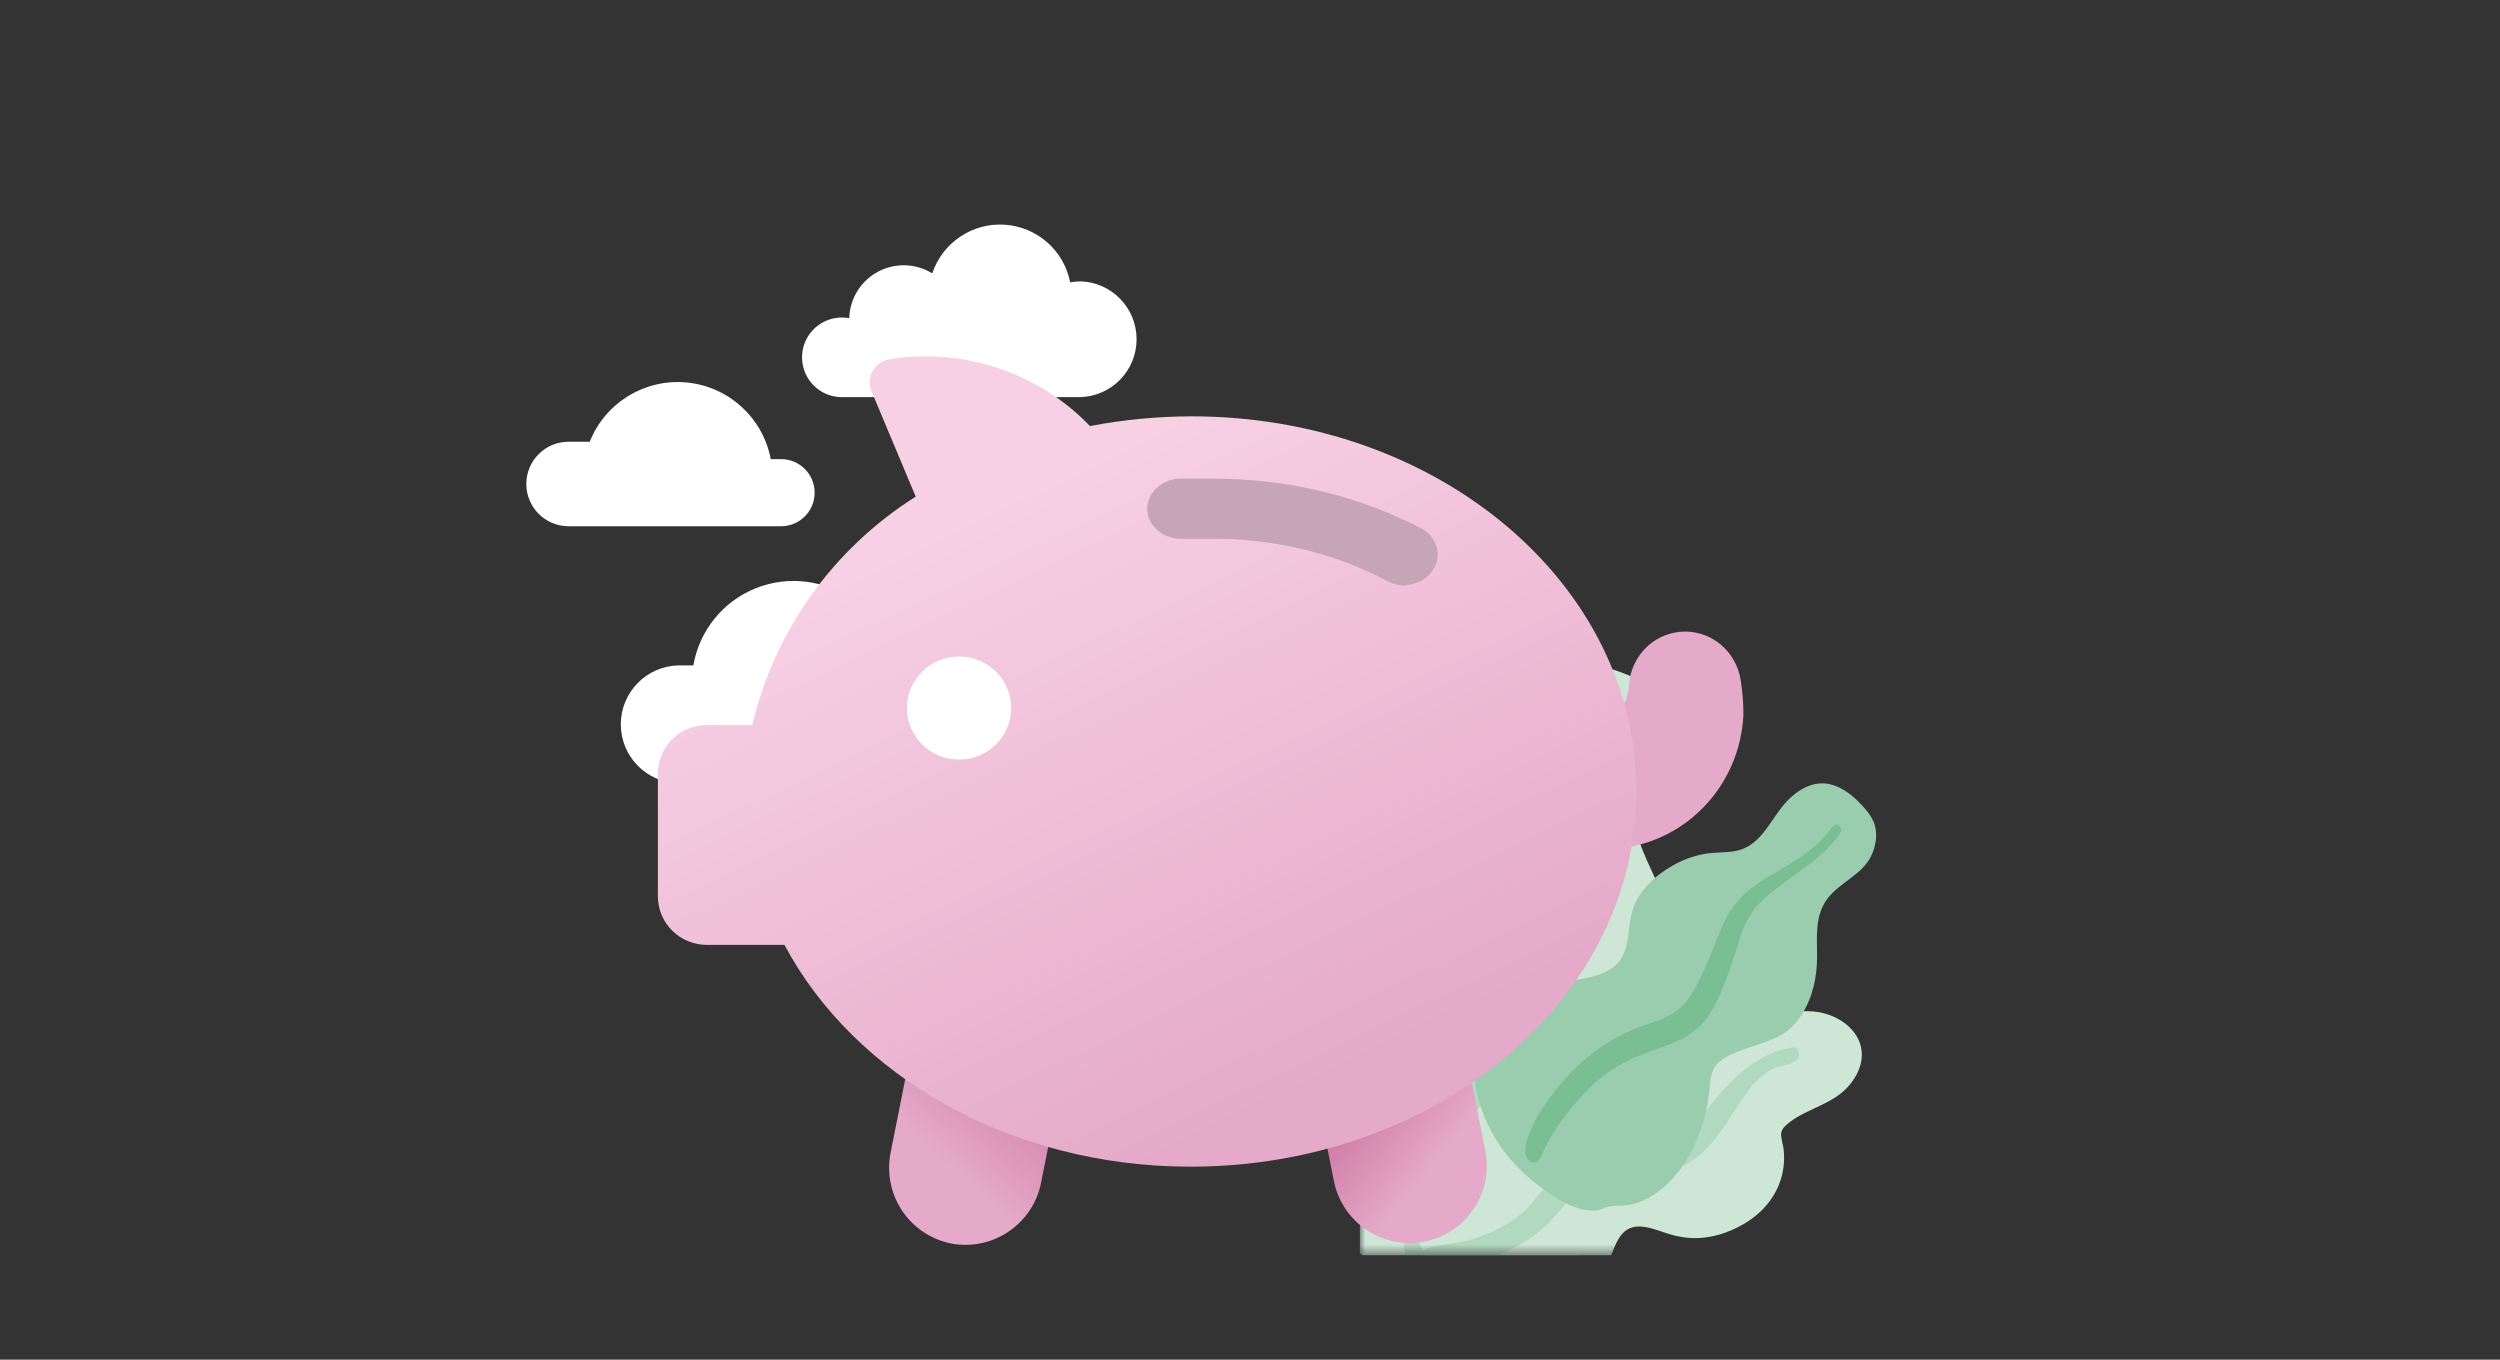
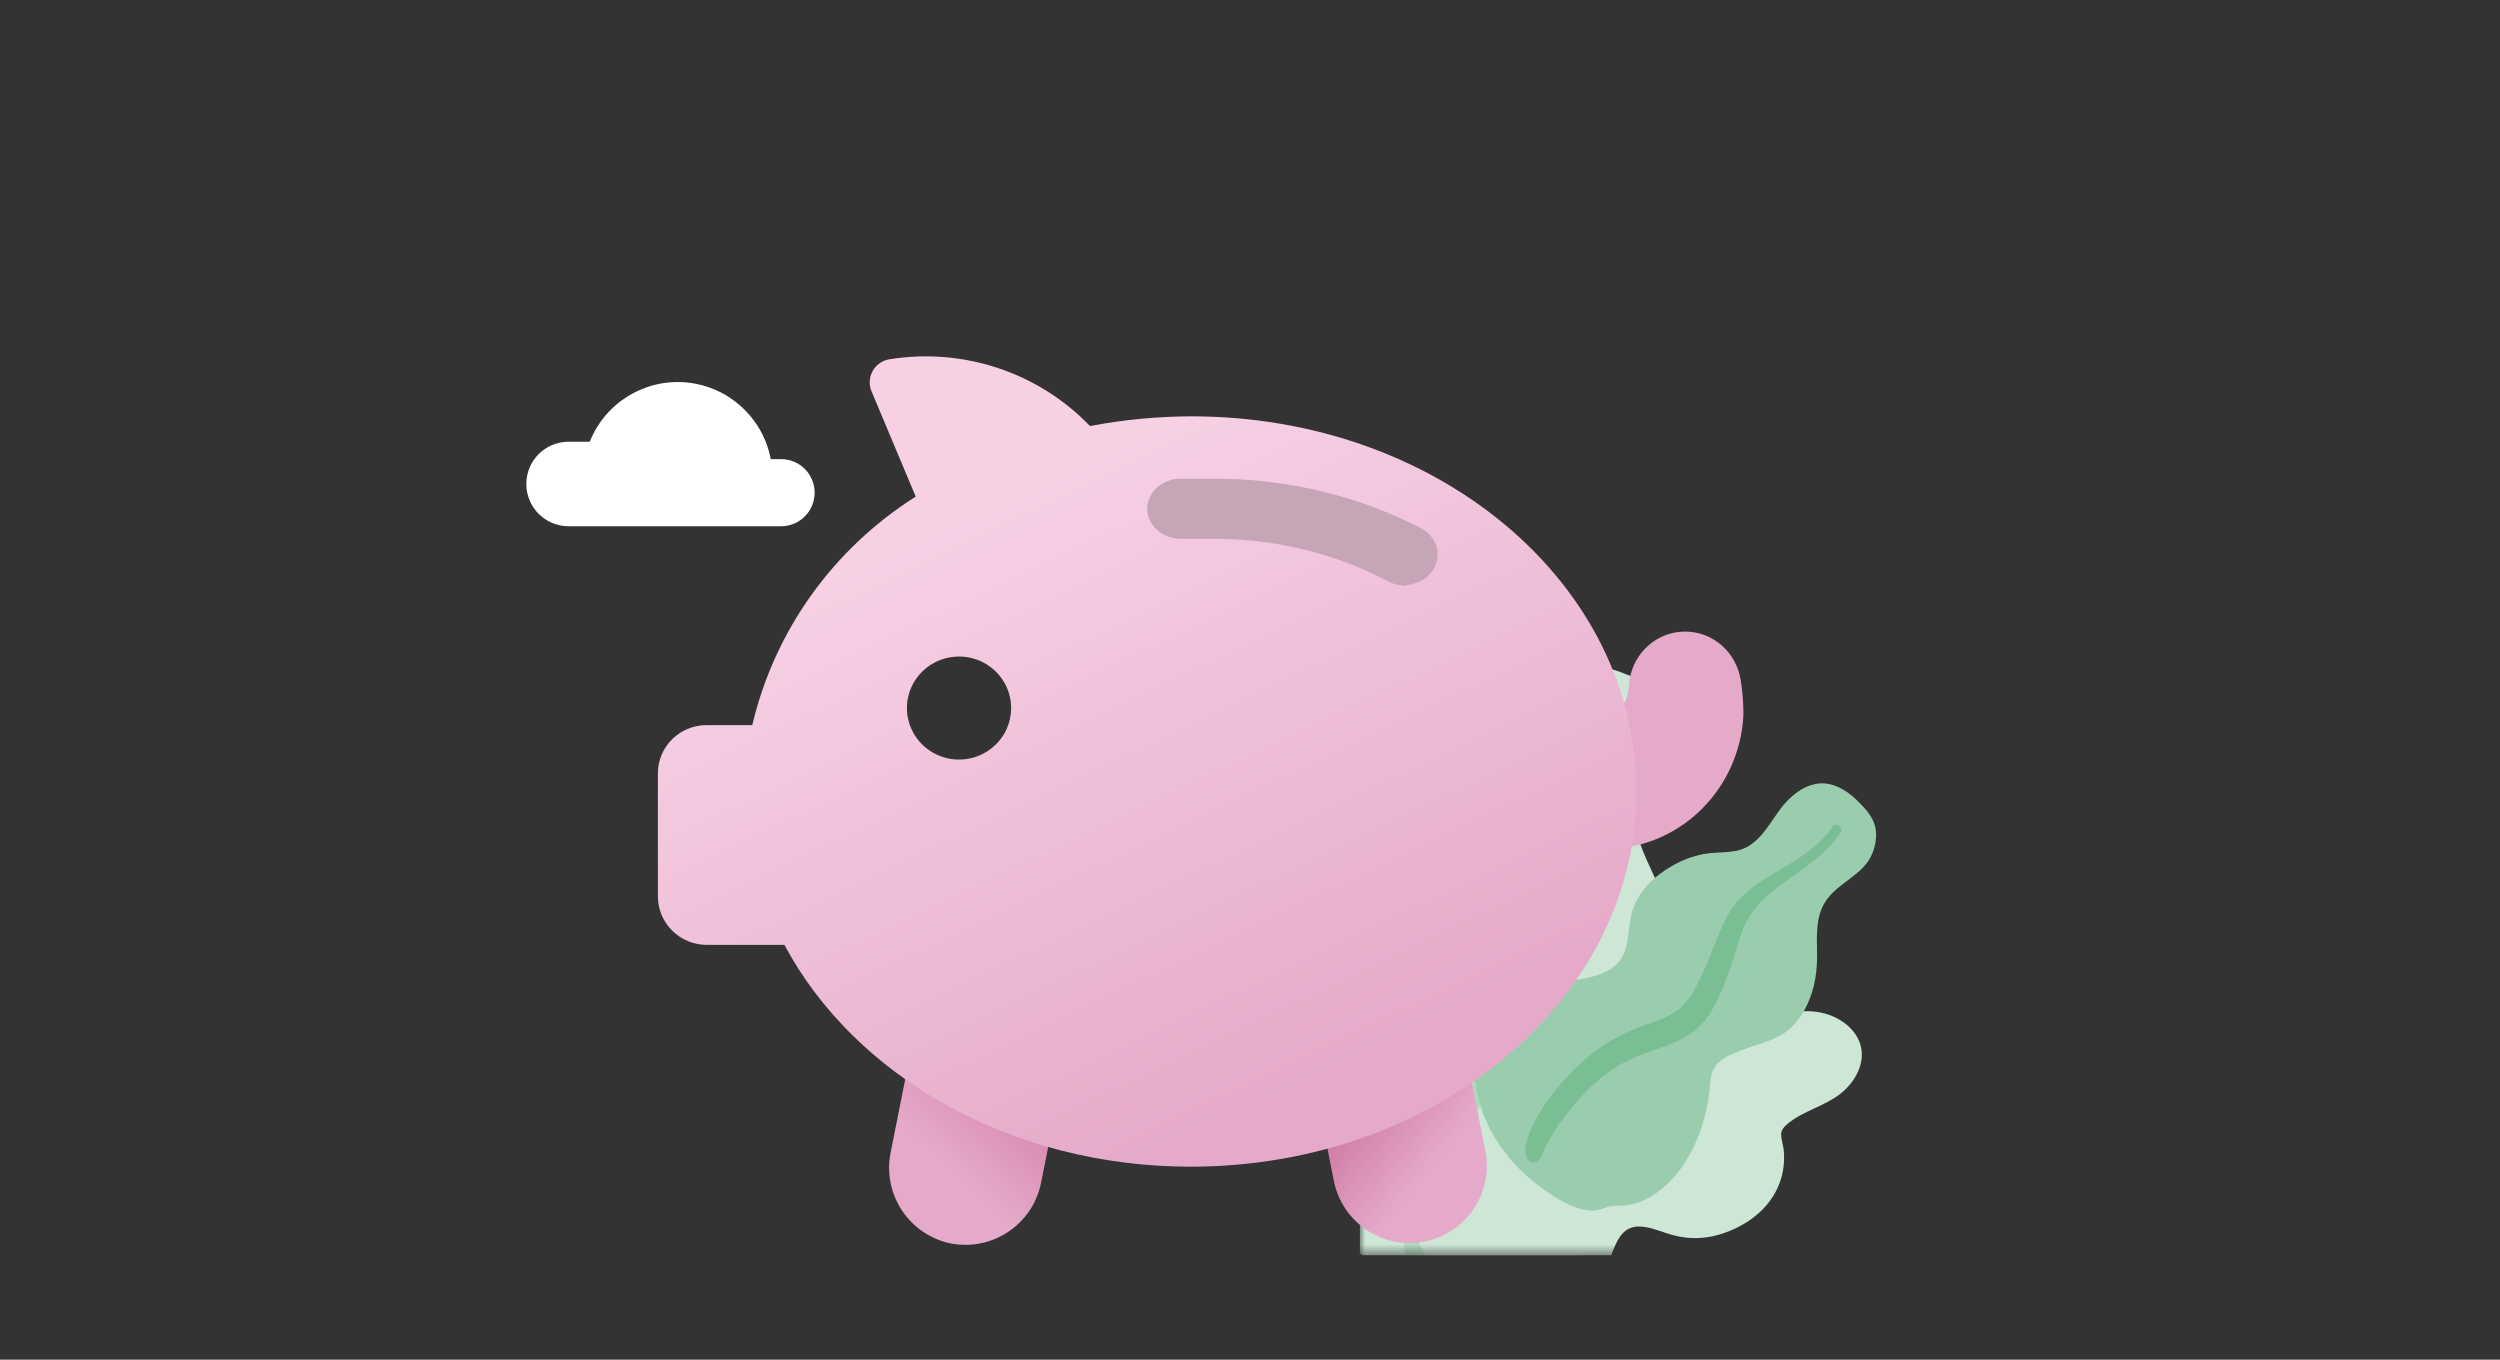
<svg xmlns="http://www.w3.org/2000/svg" width="228" height="124" viewBox="0 0 228 124" fill="none">
  <rect x="0" y="0" width="228" height="124" fill="#333333" stroke="none" />
  <g clip-path="url(#clip0_1926_6536)">
    <mask id="mask0_1926_6536" style="mask-type:luminance" maskUnits="userSpaceOnUse" x="124" y="58" width="56" height="57">
      <rect width="56" height="56" transform="matrix(-1 0 0 1 180 58.5)" fill="white" />
    </mask>
    <g mask="url(#mask0_1926_6536)">
      <path fill-rule="evenodd" clip-rule="evenodd" d="M147.73 61.273C146.613 60.864 145.375 60.63 144.201 60.84C141.704 61.286 140.435 63.849 139.961 66.062C139.45 68.443 139.354 71.151 137.129 72.649C136.107 73.337 134.931 73.773 133.919 74.481C132.838 75.237 131.911 76.175 131.141 77.234C129.727 79.18 128.693 81.615 129.014 84.075C129.297 86.241 130.745 88.474 129.823 90.648C128.861 92.917 126.085 94.177 124.205 95.596C122.077 97.202 119.954 99.393 119.101 101.95C118.284 104.399 118.783 107.185 120.006 109.465C122.448 114.019 127 117.032 132.021 118.186C134.153 118.677 136.588 119.14 138.692 118.41C139.342 118.185 139.734 117.853 140.2 117.374C140.618 116.945 141.092 116.712 141.637 116.466C142.832 115.925 143.808 115.049 144.545 113.985C147.411 109.855 147.248 103.883 145.626 99.246C145.242 98.148 144.959 97.111 145.514 96.037C146.094 94.916 147.093 94.016 147.994 93.146C148.884 92.286 149.856 91.494 150.622 90.519C151.423 89.497 151.85 88.331 152.043 87.053C152.405 84.654 151.897 82.243 150.905 80.016C149.95 77.87 148.737 75.747 149.283 73.352C149.861 70.815 152.057 68.948 151.933 66.203C151.882 65.066 151.539 63.832 150.727 62.969C149.949 62.141 148.781 61.658 147.73 61.273Z" fill="#CDE6D6" />
      <path opacity="0.542" fill-rule="evenodd" clip-rule="evenodd" d="M147.224 65.809C147.282 65.464 146.929 65.168 146.594 65.185C146.152 65.207 146.069 65.6 145.999 65.951C145.782 67.029 145.386 68.034 144.889 69.014C143.855 71.052 142.411 72.817 141.152 74.714C139.893 76.609 139.03 78.666 138.972 80.962C138.918 83.127 139.121 85.294 139.076 87.464C139.037 89.377 138.999 91.395 137.986 93.08C137.01 94.702 135.425 95.843 134.153 97.22C131.521 100.071 129.844 103.517 128.86 107.232C128.403 108.958 128.04 110.721 128.041 112.516C128.042 113.55 128.041 114.946 128.716 115.813C129.027 116.213 129.659 116.471 130.09 116.082C130.495 115.718 130.385 114.985 130.397 114.501C130.447 112.404 130.841 110.34 131.415 108.33C131.972 106.383 132.661 104.471 133.714 102.731C134.691 101.116 135.922 99.746 137.297 98.452C138.699 97.134 140.142 95.821 141.001 94.076C141.874 92.304 141.965 90.318 141.92 88.374C141.873 86.318 141.657 84.282 141.421 82.238C141.19 80.246 141.363 78.45 142.177 76.606C143.787 72.964 146.549 69.831 147.224 65.809Z" fill="#99CDAD" />
      <path fill-rule="evenodd" clip-rule="evenodd" d="M168.265 93.333C166.753 92.194 164.82 91.994 163.048 92.441C160.973 92.964 159.532 94.426 157.901 95.684C157.09 96.311 156.127 96.814 155.07 96.858C154.108 96.898 153.281 96.428 152.391 96.131C150.612 95.537 148.6 95.82 147.092 96.878C145.253 98.169 144.541 100.332 143.136 101.987C141.846 103.507 139.532 103.317 137.697 103.129C135.888 102.944 134.238 102.803 132.76 103.984C131.194 105.237 129.755 106.869 129.149 108.817C128.141 112.06 129.974 115.204 132.431 117.329C134.662 119.258 137.804 121.236 140.853 120.86C142.679 120.635 144.137 119.496 145.159 118.04C145.795 117.134 146.28 116.128 146.697 115.104C146.992 114.378 147.229 113.613 147.639 112.941C148.728 111.155 150.505 111.993 152.158 112.523C154.257 113.195 156.247 112.976 158.207 112.059C160.032 111.205 161.551 109.848 162.279 107.942C162.65 106.969 162.778 105.928 162.675 104.884C162.63 104.424 162.448 103.932 162.438 103.477C162.428 103.052 162.734 102.741 163.041 102.484C164.463 101.296 166.407 100.89 167.865 99.733C169.181 98.689 170.199 96.923 169.643 95.191C169.403 94.443 168.888 93.809 168.265 93.333Z" fill="#CDE6D6" />
-       <path opacity="0.542" fill-rule="evenodd" clip-rule="evenodd" d="M163.376 95.536C160.488 96.035 158.307 98.022 156.488 100.17C155.469 101.374 154.543 102.758 153.253 103.7C152.15 104.506 150.806 104.746 149.473 104.925C146.789 105.285 143.909 105.536 141.802 107.396C140.566 108.487 139.74 109.955 138.413 110.956C137.207 111.866 135.764 112.565 134.315 113.009C133.149 113.367 131.948 113.409 130.769 113.674C130.409 113.754 129.886 113.879 129.726 114.255C129.539 114.695 129.923 115.169 130.302 115.364C131.187 115.817 132.408 115.566 133.328 115.409C134.674 115.178 135.952 114.803 137.19 114.235C138.565 113.603 139.877 112.822 140.974 111.778C142.111 110.694 142.981 109.327 144.344 108.491C146.637 107.085 149.433 107.343 151.986 106.824C155.167 106.177 156.732 103.568 158.356 101.047C159.248 99.662 160.268 98.108 161.835 97.409C162.432 97.142 163.318 97.141 163.819 96.703C164.277 96.302 164.096 95.411 163.376 95.536Z" fill="#99CDAD" />
      <path fill-rule="evenodd" clip-rule="evenodd" d="M169.331 72.963C168.664 72.32 167.856 71.761 166.954 71.536C165.037 71.058 163.331 72.463 162.3 73.873C161.19 75.391 160.273 77.271 158.22 77.62C157.276 77.781 156.303 77.715 155.361 77.893C154.354 78.083 153.4 78.45 152.52 78.953C150.904 79.876 149.405 81.265 148.862 83.103C148.384 84.721 148.716 86.756 147.378 87.996C145.982 89.291 143.611 89.298 141.828 89.702C139.81 90.159 137.613 91.03 136.205 92.563C134.855 94.031 134.337 96.155 134.493 98.151C134.805 102.14 137.101 105.711 140.313 108.12C141.677 109.143 143.265 110.243 144.991 110.397C145.525 110.444 145.908 110.335 146.389 110.145C146.821 109.974 147.232 109.961 147.697 109.961C148.717 109.959 149.686 109.65 150.545 109.134C153.879 107.131 155.634 102.866 155.933 99.081C156.004 98.184 156.127 97.363 156.859 96.782C157.623 96.175 158.616 95.857 159.53 95.53C160.433 95.206 161.373 94.956 162.224 94.511C163.115 94.045 163.784 93.358 164.322 92.518C165.331 90.941 165.725 89.079 165.717 87.192C165.71 85.375 165.512 83.493 166.651 81.977C167.857 80.37 170.006 79.751 170.778 77.775C171.098 76.957 171.24 75.978 170.933 75.111C170.638 74.28 169.958 73.569 169.331 72.963Z" fill="#9ACDAE" />
      <path opacity="0.61" fill-rule="evenodd" clip-rule="evenodd" d="M167.878 75.891C168.027 75.665 167.869 75.343 167.625 75.247C167.304 75.122 167.123 75.373 166.964 75.599C166.474 76.293 165.88 76.878 165.221 77.412C163.852 78.525 162.277 79.313 160.792 80.253C159.307 81.192 158.054 82.371 157.298 83.979C156.585 85.495 156.055 87.095 155.347 88.617C154.723 89.959 154.068 91.375 152.823 92.244C151.625 93.081 150.144 93.381 148.812 93.949C146.054 95.125 143.79 97.028 141.934 99.344C141.072 100.419 140.265 101.552 139.707 102.823C139.386 103.555 138.95 104.544 139.159 105.374C139.256 105.757 139.624 106.142 140.052 106.004C140.453 105.876 140.603 105.322 140.762 104.983C141.451 103.514 142.373 102.178 143.407 100.939C144.409 99.739 145.494 98.605 146.784 97.71C147.981 96.879 149.282 96.304 150.662 95.828C152.067 95.343 153.501 94.875 154.655 93.915C155.827 92.939 156.51 91.562 157.083 90.171C157.69 88.7 158.171 87.189 158.64 85.666C159.096 84.182 159.778 82.966 160.931 81.921C163.208 79.857 166.147 78.522 167.878 75.891Z" fill="#66B484" />
    </g>
  </g>
  <path d="M71.236 41.873H70.292C69.578 38.1 66.458 35.251 62.635 34.883C58.812 34.515 55.206 36.717 53.785 40.285H51.854C49.725 40.285 48 42.01 48 44.139C48 46.267 49.725 47.993 51.854 47.993H71.236C72.926 47.993 74.295 46.623 74.295 44.933C74.295 43.243 72.926 41.873 71.236 41.873Z" fill="white" />
-   <path d="M97.367 57.894H97.324C95.794 54.184 92.443 51.539 88.48 50.913C84.517 50.285 80.514 51.767 77.913 54.823C75.328 52.895 71.927 52.449 68.933 53.645C65.938 54.841 63.78 57.507 63.235 60.685H61.87C58.95 60.753 56.618 63.14 56.618 66.061C56.618 68.981 58.95 71.368 61.87 71.436H97.367C101.052 71.36 104 68.351 104 64.665C104 60.979 101.052 57.97 97.367 57.894Z" fill="white" />
-   <path d="M98.498 25.666C98.197 25.668 97.897 25.696 97.6 25.75C97.035 22.843 94.581 20.684 91.626 20.492C88.672 20.3 85.959 22.124 85.022 24.932C83.511 24.001 81.617 23.946 80.055 24.79C78.493 25.634 77.499 27.247 77.45 29.022C76.09 28.766 74.702 29.305 73.872 30.413C73.042 31.52 72.915 33.004 73.543 34.237C74.172 35.47 75.447 36.238 76.831 36.218H98.498C101.366 36.151 103.656 33.806 103.656 30.938C103.656 28.069 101.366 25.725 98.498 25.658V25.666Z" fill="white" />
  <path d="M118.117 90.104L131.963 87.35L135.463 104.949C136.222 108.764 133.745 112.472 129.93 113.231C126.115 113.99 122.407 111.512 121.648 107.697L118.147 90.098L118.117 90.104Z" fill="url(#paint0_linear_1926_6536)" />
  <path d="M82.274 110.417C81.236 108.864 80.858 106.962 81.222 105.13L84.753 87.38L98.478 90.11L94.947 107.86C94.196 111.64 90.545 114.114 86.756 113.411C84.924 113.047 83.311 111.97 82.274 110.417Z" fill="url(#paint1_linear_1926_6536)" />
  <path d="M140.041 62.574L147.247 63.586C147.525 63.586 147.247 63.807 147.247 63.934C147.247 64.06 147.989 64.313 148.268 63.934C148.466 63.32 148.581 62.682 148.608 62.036C148.999 59.481 151.151 57.599 153.68 57.599C156.209 57.599 158.361 59.481 158.752 62.036C158.919 63.082 159.002 64.139 159 65.199C158.676 71.787 153.534 77.059 147.092 77.407L144.68 77.755L139.886 78.451C136.89 78.839 133.945 77.422 132.326 74.815C130.708 72.208 130.708 68.88 132.326 66.272C133.945 63.665 136.89 62.249 139.886 62.637L140.041 62.574Z" fill="#E5AAC9" />
  <path fill-rule="evenodd" clip-rule="evenodd" d="M99.405 38.855C102.456 38.274 105.555 37.978 108.662 37.97C131.126 37.97 149.239 53.194 149.239 72.17C149.239 91.147 131.034 106.401 108.569 106.401C92.123 106.401 77.897 98.103 71.541 86.174H64.474C62.015 86.174 60.017 84.212 60 81.781V70.492C60.008 69.327 60.484 68.213 61.323 67.395C62.162 66.577 63.296 66.121 64.474 66.13H68.609C70.632 57.525 75.982 50.046 83.513 45.292L79.533 35.804C79.229 35.186 79.245 34.461 79.575 33.856C79.905 33.252 80.51 32.841 81.199 32.753C87.914 31.699 94.723 33.981 99.405 38.855ZM83.07 66.365C83.804 68.124 85.539 69.272 87.464 69.272C90.076 69.272 92.199 67.187 92.216 64.604C92.228 62.701 91.078 60.979 89.304 60.242C87.529 59.505 85.48 59.9 84.115 61.241C82.749 62.582 82.337 64.605 83.07 66.365Z" fill="url(#paint2_linear_1926_6536)" />
  <path d="M128.2 53.415C127.658 53.419 127.124 53.293 126.651 53.052C121.736 50.438 116.124 49.084 110.419 49.137C109.552 49.137 108.716 49.137 107.879 49.137C106.224 49.219 104.79 48.11 104.627 46.62C104.519 45.105 105.77 43.789 107.445 43.656C108.416 43.656 109.449 43.656 110.543 43.656C117.297 43.614 123.94 45.208 129.78 48.27C130.865 48.949 131.354 50.175 130.998 51.323C130.642 52.47 129.518 53.288 128.2 53.359V53.415Z" fill="#C6A6B6" />
  <defs>
    <linearGradient id="paint0_linear_1926_6536" x1="110.594" y1="91.119" x2="130.099" y2="107.051" gradientUnits="userSpaceOnUse">
      <stop stop-color="#AA2666" />
      <stop offset="1" stop-color="#E5AAC9" />
    </linearGradient>
    <linearGradient id="paint1_linear_1926_6536" x1="93.054" y1="64.292" x2="69.11" y2="90.42" gradientUnits="userSpaceOnUse">
      <stop stop-color="#AA2666" />
      <stop offset="1" stop-color="#E5AAC9" />
    </linearGradient>
    <linearGradient id="paint2_linear_1926_6536" x1="63.386" y1="59.055" x2="89.426" y2="113.52" gradientUnits="userSpaceOnUse">
      <stop stop-color="#F7D0E4" />
      <stop offset="1" stop-color="#E5AAC9" />
    </linearGradient>
    <clipPath id="clip0_1926_6536">
      <rect width="56" height="56" fill="white" transform="matrix(-1 0 0 1 180 58.5)" />
    </clipPath>
  </defs>
</svg>